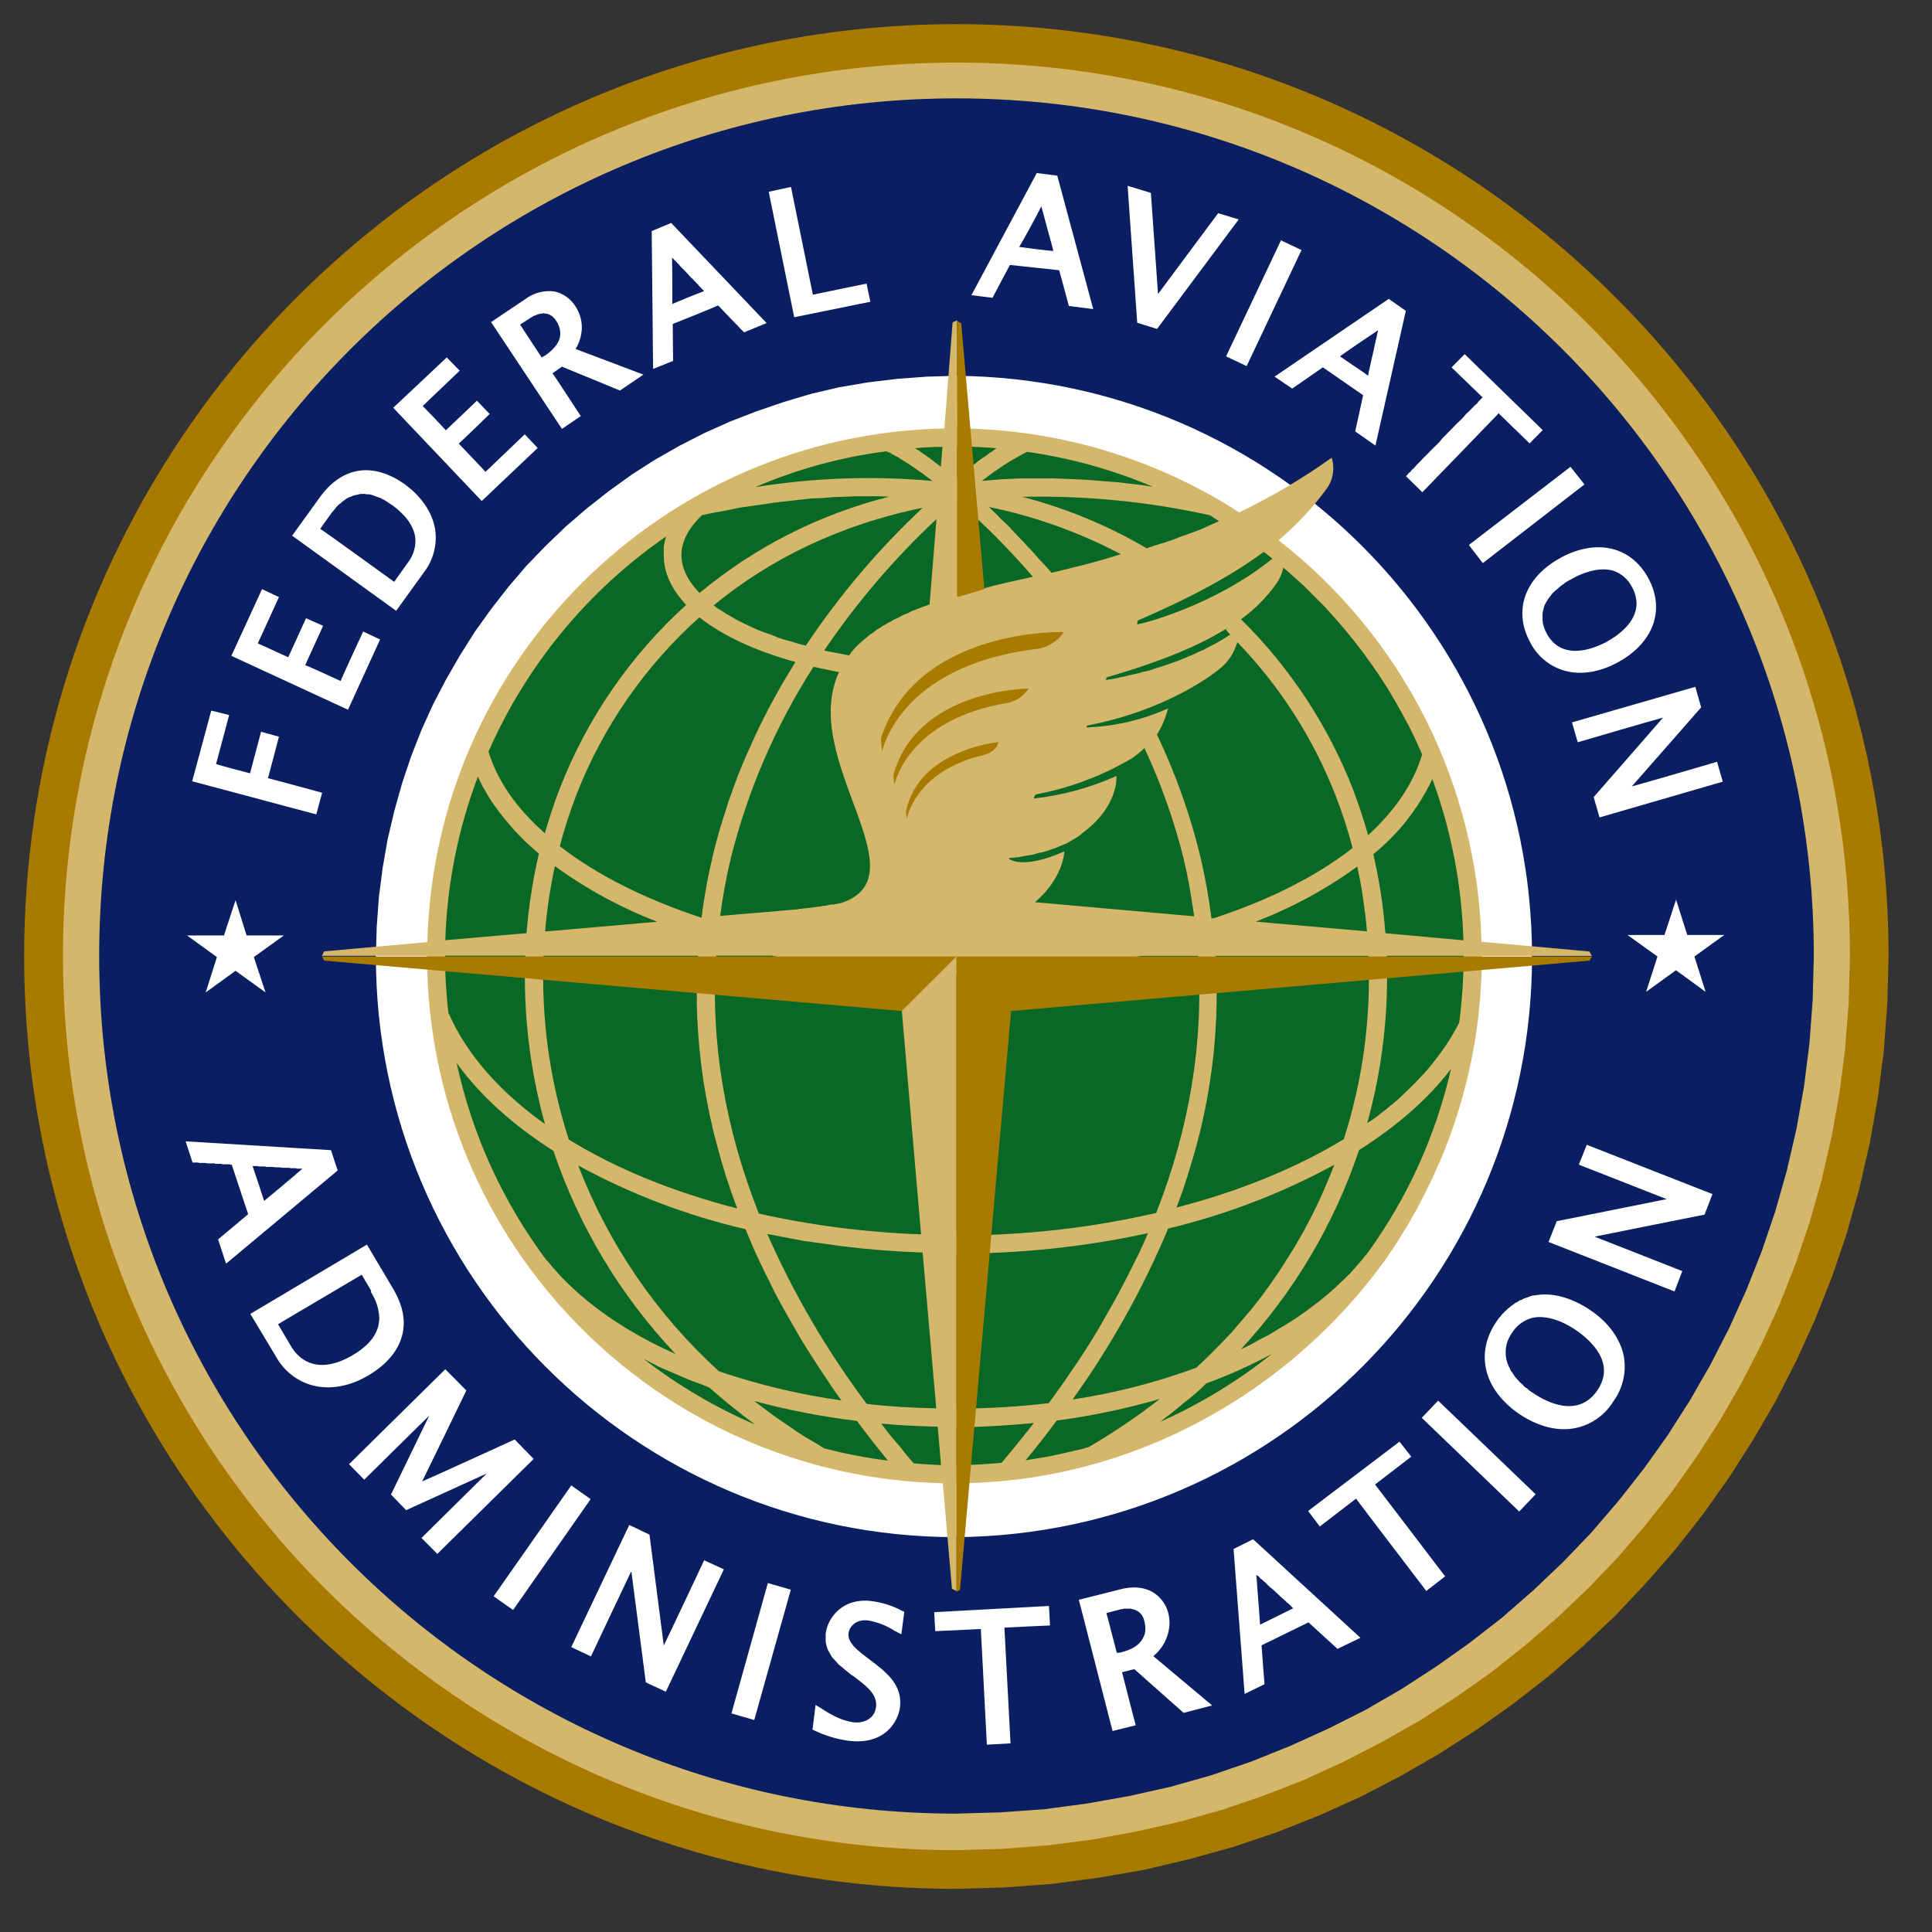
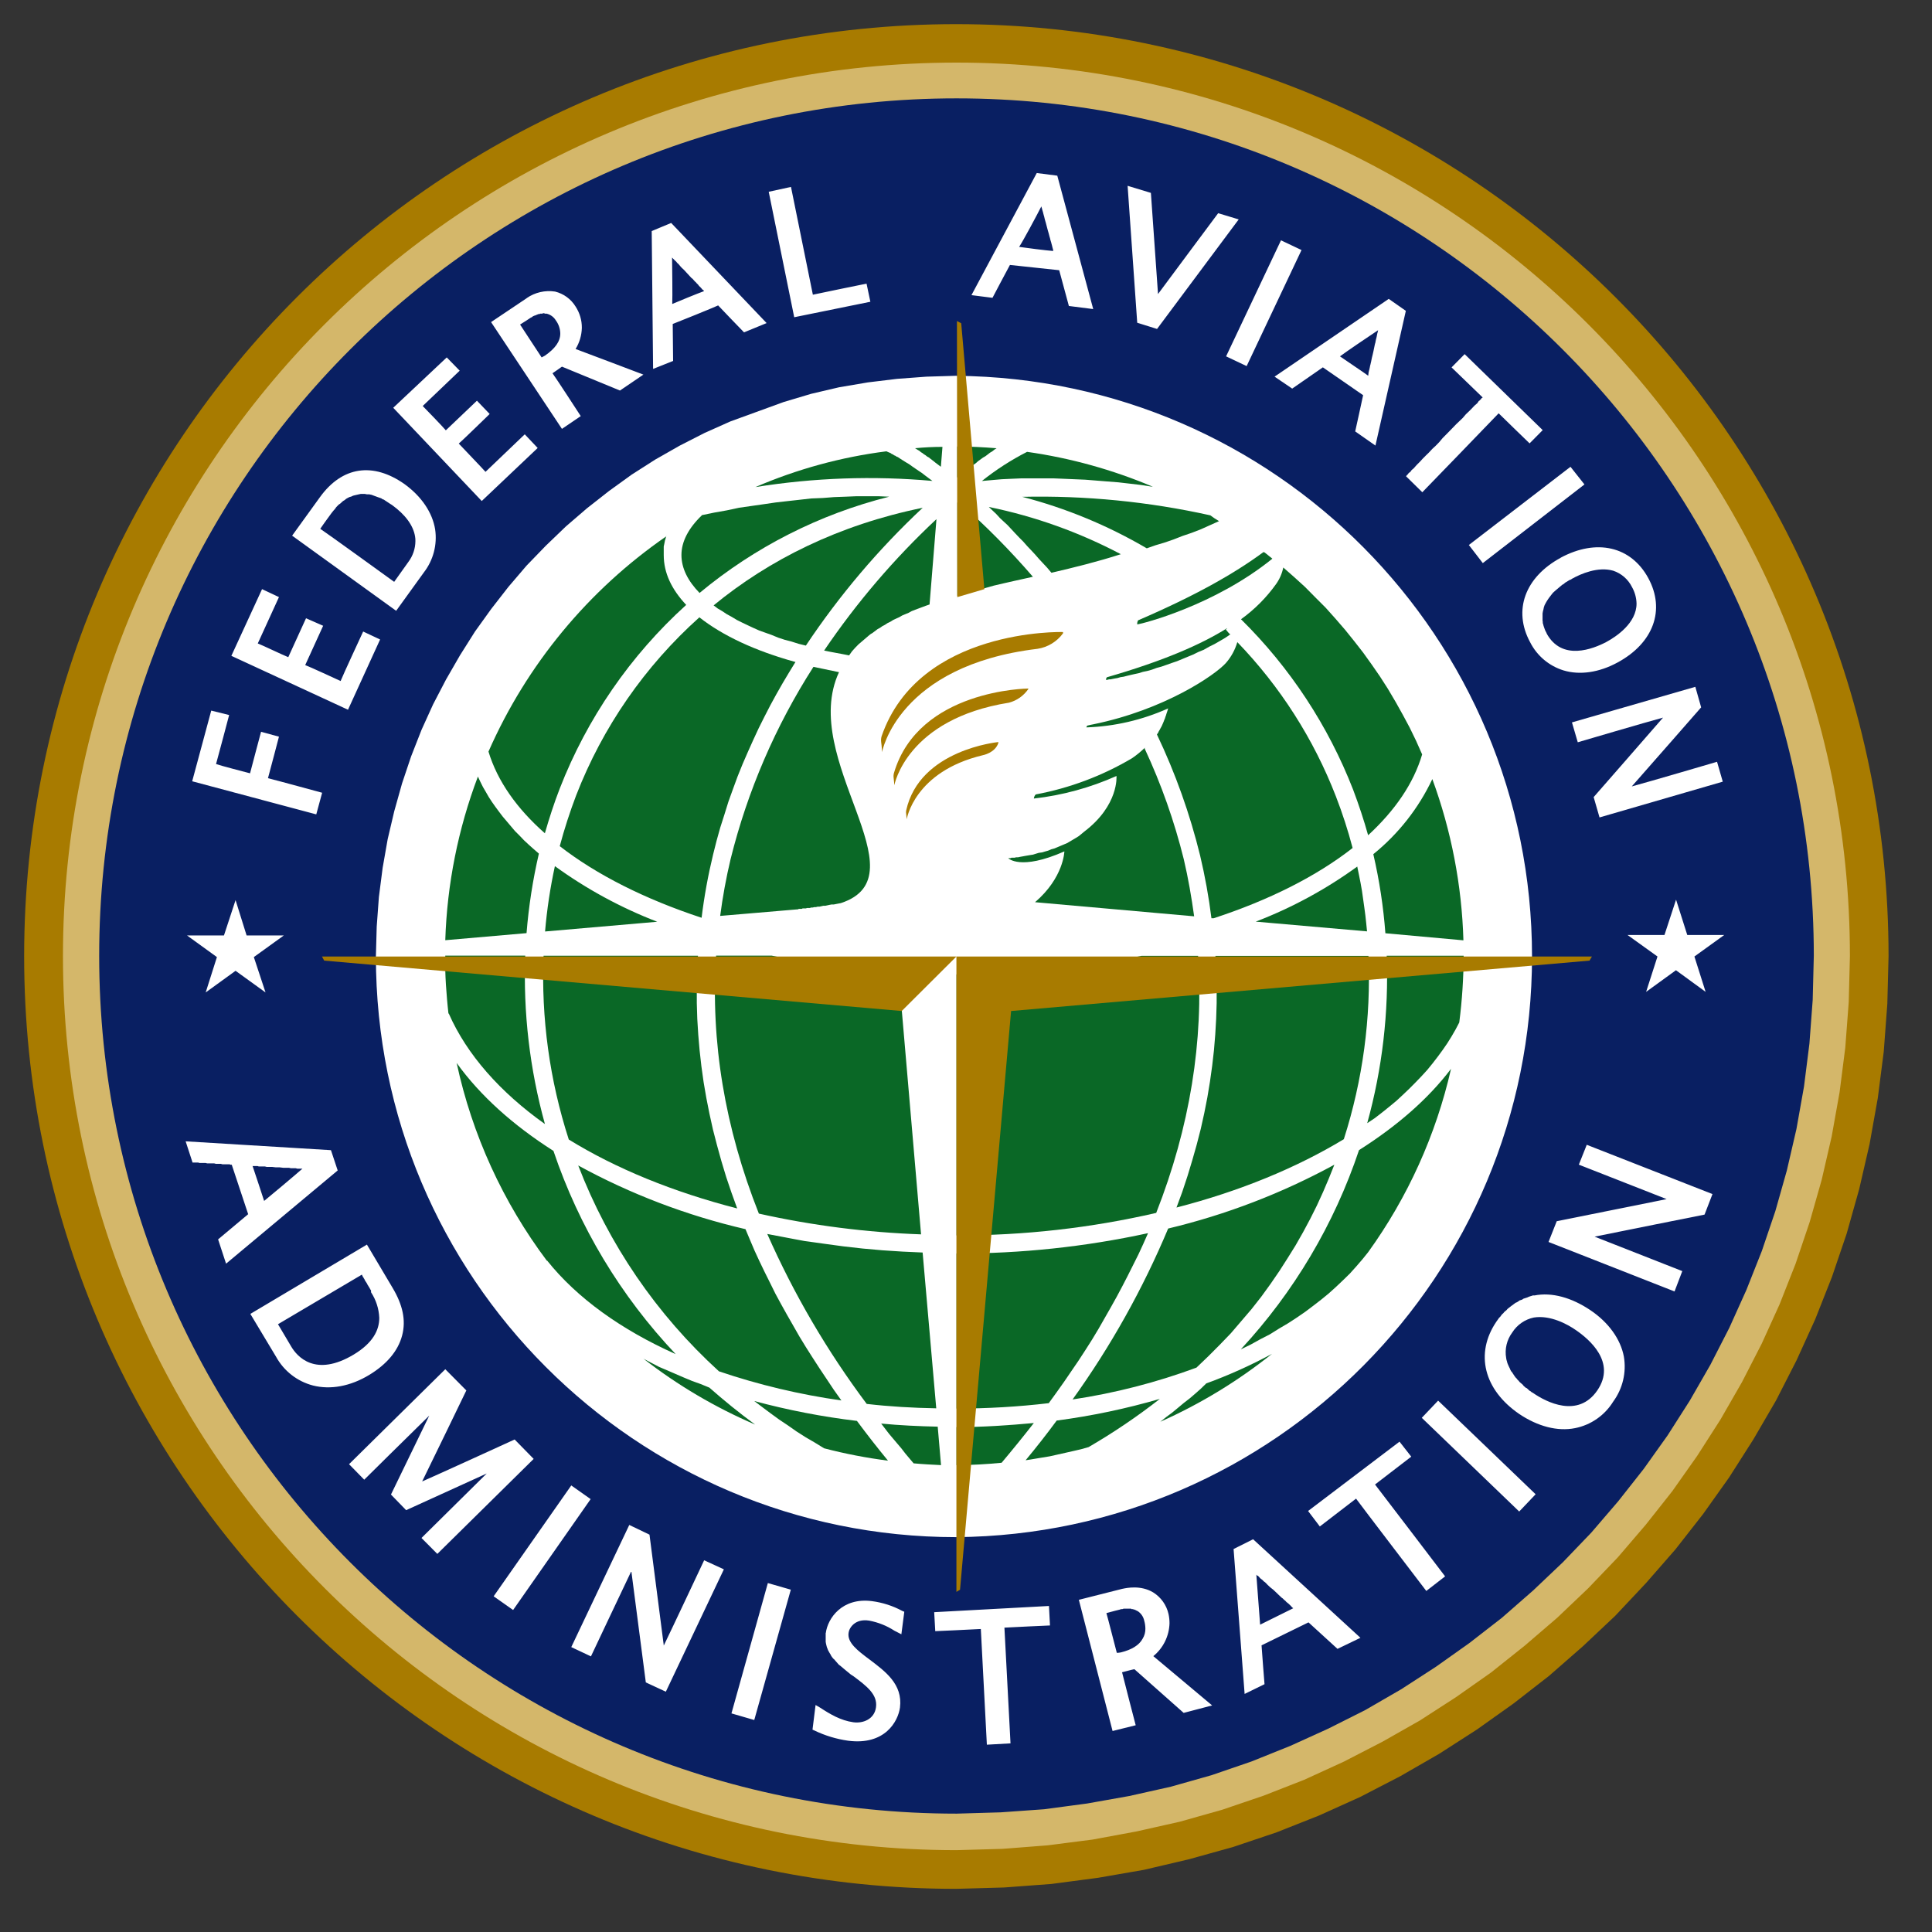
<svg xmlns="http://www.w3.org/2000/svg" width="80px" height="80px" viewBox="0 0 80 80" version="1.1">
  <rect x="0" y="0" width="80" height="80" fill="#333333" stroke="none" />
  <title>Logo/faa@2x</title>
  <g id="Logo/faa" stroke="none" stroke-width="1" fill="none" fill-rule="evenodd">
    <g id="faa">
      <rect id="Rectangle" fill-opacity="0" fill="#FFFFFF" x="0" y="0" width="80" height="80" />
      <g id="Group" transform="translate(1, 1)" fill-rule="nonzero">
        <path d="M77.201,38.595 L77.15,40.569 L77.002,42.546 L76.756,44.466 L76.416,46.369 L75.985,48.24 L75.465,50.087 L74.858,51.872 L74.164,53.629 L73.39,55.33 L72.54,56.993 L71.601,58.606 L70.598,60.179 L69.519,61.696 L68.373,63.16 L67.159,64.55 L65.88,65.91 L64.54,67.172 L63.138,68.398 L61.679,69.533 L60.164,70.611 L58.599,71.618 L56.981,72.55 L55.316,73.411 L53.616,74.178 L51.861,74.873 L50.068,75.477 L48.238,75.987 L46.367,76.426 L44.466,76.756 L42.534,77.011 L40.576,77.157 L38.59,77.213 C17.269,77.213 0,59.922 0,38.595 C0,17.268 17.269,0 38.59,0 C59.91,0 77.201,17.285 77.201,38.595 Z" id="Path" fill="#A87B00" />
        <path d="M75.601,38.595 L75.552,40.496 L75.409,42.381 L75.173,44.229 L74.846,46.058 L74.433,47.85 L73.934,49.605 L73.353,51.325 L72.689,53.009 L71.95,54.636 L71.133,56.228 L70.24,57.782 L69.278,59.283 L68.247,60.745 L67.148,62.136 L65.989,63.488 L64.762,64.769 L63.48,65.989 L62.14,67.14 L60.74,68.256 L59.289,69.276 L57.789,70.245 L56.24,71.123 L54.645,71.946 L53.007,72.696 L51.325,73.354 L49.605,73.939 L47.85,74.434 L46.061,74.836 L44.24,75.173 L42.386,75.411 L40.515,75.557 L38.61,75.611 C18.169,75.611 1.607,59.021 1.607,38.59 C1.607,18.159 18.162,1.592 38.607,1.592 C59.051,1.592 75.601,18.164 75.601,38.595 Z" id="Path" fill="#D4B76A" />
        <path d="M74.106,38.576 L74.06,40.406 L73.924,42.216 L73.7,43.991 L73.387,45.75 L72.989,47.469 L72.513,49.151 L71.955,50.798 L71.317,52.408 L70.608,53.981 L69.824,55.512 L68.973,56.993 L68.05,58.439 L67.06,59.828 L66.007,61.164 L64.892,62.463 L63.716,63.689 L62.483,64.859 L61.191,65.989 L59.849,67.031 L58.458,68.018 L57.017,68.951 L55.532,69.81 L54.002,70.579 L52.43,71.293 L50.816,71.941 L49.167,72.507 L47.481,72.984 L45.765,73.368 L44.017,73.679 L42.239,73.917 L40.438,74.045 L38.61,74.099 C19.004,74.099 3.107,58.204 3.107,38.578 C3.107,18.951 19.004,3.073 38.607,3.073 C58.209,3.073 74.106,18.968 74.106,38.576 Z" id="Path" fill="#091F62" />
-         <path d="M38.596,14.56 L37.36,14.597 L36.141,14.688 L34.937,14.834 L33.746,15.036 L32.589,15.307 L31.45,15.647 L30.333,16.029 L29.242,16.451 L28.178,16.926 L27.14,17.456 L26.135,18.028 L25.161,18.65 L24.218,19.331 L23.31,20.043 L22.438,20.793 L21.599,21.599 L20.803,22.422 L20.053,23.3 L19.341,24.215 L18.671,25.147 L18.047,26.135 L17.468,27.14 L16.936,28.161 L16.455,29.22 L16.024,30.319 L15.647,31.443 L15.324,32.595 L15.053,33.748 L14.844,34.938 L14.689,36.146 L14.599,37.37 L14.565,38.596 C14.565,51.876 25.319,62.65 38.595,62.65 C51.795,62.539 62.438,51.807 62.438,38.606 C62.438,25.405 51.795,14.673 38.595,14.562 L38.596,14.56 Z" id="Path" fill="#FFFFFF" />
-         <path d="M56.366,51.162 L56.823,50.481 L57.255,49.786 L57.663,49.073 L58.044,48.34 L58.4,47.592 L58.73,46.842 L59.029,46.073 L59.301,45.285 L59.543,44.481 L59.755,43.677 L59.939,42.835 L60.089,42.012 L60.206,41.171 L60.291,40.311 L60.342,39.46 L60.361,38.581 L64.912,38.581 L64.818,38.399 L60.345,37.996 C60.174,31.476 57.091,25.375 51.942,21.37 C52.662,20.763 53.31,20.076 53.872,19.32 C54.188,18.938 54.289,18.423 54.143,17.95 C52.934,18.817 51.65,19.575 50.308,20.217 C50.014,20.035 49.721,19.834 49.42,19.669 L49.42,19.65 L49.386,19.65 C46.115,17.762 42.409,16.759 38.632,16.742 L38.632,12.261 L38.445,12.352 L38.105,16.742 C26.435,16.975 16.99,26.377 16.698,38.01 L12.424,38.394 L12.33,38.578 L16.683,38.578 C16.694,50.448 26.174,60.141 38.04,60.417 L38.418,64.788 L38.61,64.88 L38.61,60.417 C45.871,60.398 52.415,56.648 56.366,51.162 Z" id="Path" fill="#D4B76A" />
-         <path d="M59.917,38.576 L59.89,39.673 L59.806,40.772 L59.672,41.831 L59.485,42.876 L59.245,43.918 L58.958,44.923 L58.618,45.911 L58.235,46.881 L57.808,47.831 L57.339,48.746 L56.828,49.643 L56.274,50.52 L55.679,51.344 L55.046,52.148 L54.374,52.935 L53.668,53.667 L52.93,54.379 L52.156,55.039 L51.349,55.679 L50.512,56.282 L49.646,56.832 L48.753,57.342 L47.842,57.825 L46.894,58.247 L45.928,58.631 L44.937,58.959 L43.916,59.252 L42.884,59.49 L41.838,59.667 L40.772,59.813 L39.688,59.886 L38.591,59.922 C29.961,59.927 22.177,54.732 18.871,46.76 C15.564,38.788 17.385,29.61 23.484,23.504 C29.584,17.398 38.761,15.569 46.736,18.868 C54.711,22.167 59.913,29.946 59.917,38.576 Z" id="Path" fill="#D4B76A" />
+         <path d="M38.596,14.56 L37.36,14.597 L36.141,14.688 L34.937,14.834 L33.746,15.036 L32.589,15.307 L31.45,15.647 L29.242,16.451 L28.178,16.926 L27.14,17.456 L26.135,18.028 L25.161,18.65 L24.218,19.331 L23.31,20.043 L22.438,20.793 L21.599,21.599 L20.803,22.422 L20.053,23.3 L19.341,24.215 L18.671,25.147 L18.047,26.135 L17.468,27.14 L16.936,28.161 L16.455,29.22 L16.024,30.319 L15.647,31.443 L15.324,32.595 L15.053,33.748 L14.844,34.938 L14.689,36.146 L14.599,37.37 L14.565,38.596 C14.565,51.876 25.319,62.65 38.595,62.65 C51.795,62.539 62.438,51.807 62.438,38.606 C62.438,25.405 51.795,14.673 38.595,14.562 L38.596,14.56 Z" id="Path" fill="#FFFFFF" />
        <path d="M6.958,31.351 L12.096,32.722 L12.339,31.826 C12.339,31.826 10.33,31.278 10.096,31.224 C10.158,31.003 10.551,29.504 10.551,29.504 L9.81,29.302 C9.81,29.302 9.408,30.802 9.354,31.021 C9.147,30.967 8.153,30.71 7.946,30.637 C8.01,30.418 8.488,28.608 8.488,28.608 L7.747,28.424 L6.958,31.351 Z M8.58,26.157 L13.41,28.389 L14.739,25.48 L14.038,25.15 C14.038,25.15 13.188,26.98 13.104,27.2 C12.902,27.108 11.837,26.613 11.638,26.54 L12.381,24.912 L11.672,24.601 C11.672,24.601 11.031,26.011 10.937,26.212 C10.745,26.139 9.866,25.717 9.674,25.644 C9.772,25.424 10.551,23.724 10.551,23.724 L9.851,23.395 L8.58,26.157 Z M12.245,19.591 L11.096,21.181 L15.404,24.292 L16.553,22.7 C16.943,22.194 17.111,21.551 17.018,20.919 C16.905,20.223 16.455,19.558 15.754,19.048 C14.446,18.126 13.167,18.31 12.245,19.591 Z M12.732,20.239 L12.776,20.184 L12.822,20.128 L12.871,20.074 L12.922,20.001 L12.975,19.946 L13.029,19.892 L13.087,19.854 L13.145,19.8 L13.206,19.746 L13.271,19.708 L13.335,19.654 L13.403,19.616 L13.473,19.581 L13.545,19.562 L13.619,19.526 L13.694,19.507 L13.773,19.489 L13.856,19.47 L13.938,19.453 L14.108,19.453 L14.198,19.47 L14.291,19.47 L14.385,19.489 L14.483,19.526 L14.582,19.562 L14.633,19.581 L14.684,19.599 L14.735,19.616 L14.788,19.635 L14.842,19.672 L14.895,19.689 L14.949,19.727 L15.004,19.763 L15.06,19.8 L15.114,19.836 L15.171,19.873 L15.23,19.909 C15.785,20.312 16.108,20.751 16.186,21.208 C16.198,21.274 16.203,21.342 16.201,21.409 C16.198,21.72 16.095,22.021 15.909,22.269 L15.322,23.093 C15.121,22.946 12.463,21.026 12.261,20.897 C12.388,20.706 12.732,20.239 12.732,20.239 Z M15.283,15.885 L18.948,19.746 L21.264,17.55 L20.729,16.984 L19.104,18.538 C18.955,18.368 18.147,17.531 17.997,17.368 C18.167,17.222 19.276,16.142 19.276,16.142 L18.749,15.592 C18.749,15.592 17.632,16.654 17.461,16.819 C17.317,16.648 16.647,15.958 16.504,15.812 L18.035,14.349 L17.499,13.8 L15.283,15.885 Z M20.807,11.349 L19.334,12.337 L22.269,16.759 L23.048,16.23 C23.048,16.23 22.006,14.626 21.878,14.456 C22.006,14.366 22.198,14.237 22.269,14.182 L24.671,15.171 L25.642,14.512 C25.642,14.512 23.091,13.543 22.834,13.451 C22.996,13.187 23.085,12.884 23.093,12.574 C23.095,12.261 23.005,11.956 22.834,11.694 C22.644,11.383 22.338,11.16 21.984,11.073 C21.574,11.01 21.155,11.106 20.814,11.341 L20.807,11.349 Z M20.977,12.153 L21.021,12.135 L21.064,12.099 L21.106,12.08 L21.149,12.062 L21.169,12.062 L21.191,12.045 L21.212,12.045 L21.234,12.026 L21.254,12.026 L21.276,12.007 L21.337,12.007 L21.358,11.988 L21.46,11.988 L21.48,11.971 L21.538,11.971 L21.559,11.988 L21.635,11.988 C21.793,12.026 21.93,12.125 22.014,12.264 C22.132,12.423 22.197,12.614 22.2,12.812 C22.2,13.142 21.985,13.434 21.564,13.727 C21.564,13.727 21.49,13.764 21.428,13.8 C21.32,13.63 20.655,12.63 20.535,12.439 C20.691,12.347 20.99,12.145 20.99,12.145 L20.977,12.153 Z M25.986,8.568 L26.043,14.276 L26.872,13.946 C26.872,13.946 26.856,12.575 26.856,12.415 C27.006,12.361 28.588,11.72 28.737,11.647 C28.85,11.774 29.809,12.762 29.809,12.762 L30.744,12.378 L26.792,8.232 L25.986,8.568 Z M26.815,9.648 L26.846,9.684 L26.882,9.721 L26.918,9.757 L26.957,9.795 L26.997,9.83 L27.04,9.886 L27.084,9.922 L27.132,9.977 L27.178,10.033 L27.227,10.087 L27.326,10.179 L27.426,10.288 L27.528,10.398 L27.628,10.507 L27.678,10.545 L27.725,10.599 L27.773,10.653 L27.817,10.691 L27.861,10.745 L27.904,10.783 L27.943,10.837 L27.98,10.873 L28.018,10.91 L28.05,10.946 L28.079,10.983 L28.106,11.002 L28.13,11.019 L28.151,11.056 C27.892,11.148 27.094,11.477 26.836,11.587 C26.85,11.286 26.834,10.097 26.829,9.64 L26.815,9.648 Z M30.831,6.941 L31.887,12.136 L35.04,11.495 L34.882,10.745 C34.882,10.745 32.896,11.148 32.659,11.203 C32.61,10.948 31.753,6.74 31.753,6.74 L30.831,6.941 Z M39.226,11.221 L40.097,11.332 C40.097,11.332 40.741,10.106 40.819,9.971 L42.859,10.189 C42.903,10.359 43.26,11.67 43.26,11.67 L44.268,11.798 L42.78,6.274 L41.93,6.165 L39.226,11.221 Z M42.117,7.527 L42.127,7.582 L42.141,7.618 L42.154,7.674 L42.17,7.728 L42.187,7.783 L42.2,7.837 L42.219,7.91 L42.236,7.966 L42.253,8.039 L42.272,8.113 L42.309,8.24 L42.347,8.386 L42.386,8.533 L42.423,8.66 L42.442,8.733 L42.461,8.806 L42.479,8.863 L42.495,8.936 L42.512,8.99 L42.529,9.045 L42.542,9.099 L42.558,9.155 L42.571,9.209 L42.585,9.264 L42.595,9.301 L42.607,9.337 L42.607,9.374 L42.615,9.393 C42.336,9.374 41.479,9.264 41.2,9.223 C41.362,8.982 41.92,7.939 42.134,7.519 L42.117,7.527 Z M46.09,12.364 L46.911,12.621 L50.292,8.085 L49.442,7.828 C49.442,7.828 47.314,10.682 46.951,11.176 C46.906,10.555 46.656,6.987 46.656,6.987 L45.692,6.694 L46.09,12.364 Z M49.77,13.756 L50.621,14.159 L52.893,9.354 L52.043,8.951 L49.77,13.756 Z M51.777,14.596 L52.507,15.091 L53.777,14.211 L55.444,15.364 C55.41,15.535 55.116,16.864 55.116,16.864 L55.954,17.45 L57.213,11.871 L56.505,11.376 L51.777,14.596 Z M56.065,12.676 L56.055,12.713 L56.044,12.767 L56.032,12.803 L56.021,12.859 L56.007,12.932 L55.995,12.987 L55.98,13.041 L55.964,13.114 L55.951,13.188 L55.934,13.242 L55.903,13.39 L55.873,13.536 L55.84,13.682 L55.808,13.81 L55.793,13.883 L55.779,13.956 L55.762,14.029 L55.75,14.084 L55.735,14.138 L55.721,14.211 L55.709,14.267 L55.696,14.322 L55.685,14.359 L55.674,14.414 L55.665,14.449 L55.665,14.487 L55.657,14.523 L55.657,14.56 C55.429,14.39 54.713,13.919 54.485,13.756 C54.702,13.591 55.68,12.926 56.06,12.676 L56.065,12.676 Z M60.393,15.456 L60.376,15.477 L60.361,15.477 L60.344,15.495 L60.322,15.531 L60.296,15.55 L60.266,15.586 L60.233,15.604 L60.206,15.647 L60.167,15.701 L60.124,15.737 L60.08,15.774 L60.036,15.817 L59.985,15.871 L59.932,15.927 L59.823,16.036 L59.696,16.157 L59.572,16.303 L59.439,16.431 L59.305,16.558 L59.163,16.705 L59.021,16.851 L58.731,17.145 L58.589,17.315 L58.446,17.461 L58.305,17.591 L58.17,17.737 L58.038,17.865 L57.912,17.992 L57.794,18.121 L57.684,18.23 L57.633,18.285 L57.584,18.341 L57.536,18.395 L57.492,18.431 L57.449,18.468 L57.412,18.523 L57.374,18.56 L57.342,18.577 L57.311,18.615 L57.286,18.65 L57.264,18.669 L57.247,18.688 L57.231,18.706 L57.231,18.706 L57.223,18.723 L57.223,18.723 L57.895,19.383 C57.895,19.383 60.886,16.298 61.056,16.114 C61.226,16.285 62.337,17.359 62.337,17.359 L62.88,16.81 L59.648,13.664 L59.106,14.213 L60.393,15.456 Z M59.822,21.567 L60.4,22.317 L64.609,19.06 L64.031,18.329 L59.822,21.567 Z M63.625,22.096 C62.145,22.9 61.645,24.273 62.357,25.589 C62.641,26.153 63.142,26.576 63.745,26.761 C64.415,26.962 65.21,26.851 65.982,26.431 C67.466,25.627 67.968,24.254 67.252,22.938 C66.536,21.621 65.111,21.292 63.619,22.096 L63.625,22.096 Z M63.045,25.224 L63.017,25.169 L62.988,25.115 L62.966,25.059 L62.946,25.004 L62.927,24.95 L62.91,24.895 L62.897,24.839 L62.883,24.804 L62.883,24.749 L62.874,24.693 L62.874,24.639 L62.874,24.603 L62.874,24.457 L62.874,24.4 L62.89,24.31 L62.91,24.237 L62.927,24.15 L62.958,24.059 L62.997,23.985 L63.038,23.912 L63.084,23.839 L63.133,23.766 L63.189,23.693 L63.245,23.62 L63.303,23.547 L63.364,23.492 L63.427,23.436 L63.492,23.382 L63.556,23.327 L63.621,23.273 L63.686,23.217 L63.75,23.181 L63.813,23.125 L63.876,23.089 L63.934,23.052 L63.994,23.016 L64.048,22.997 L64.099,22.962 C64.463,22.759 65.17,22.451 65.8,22.632 C66.14,22.745 66.42,22.99 66.579,23.312 C66.696,23.52 66.76,23.754 66.766,23.992 C66.766,24.797 65.938,25.353 65.514,25.584 C64.977,25.865 63.676,26.395 63.039,25.224 L63.045,25.224 Z M64.091,28.913 L64.332,29.736 C64.332,29.736 67.191,28.894 67.863,28.715 C67.39,29.263 64.99,32.006 64.99,32.006 L65.233,32.848 L70.336,31.367 L70.099,30.544 C70.099,30.544 67.24,31.385 66.568,31.564 C67.041,31.033 69.441,28.29 69.441,28.29 L69.2,27.44 L64.091,28.913 Z M6.973,47.138 L7.203,47.138 L7.257,47.155 L7.51,47.155 L7.58,47.173 L7.868,47.173 L7.939,47.192 L8.145,47.192 L8.211,47.211 L8.516,47.211 L8.534,47.228 L8.596,47.228 C8.645,47.374 9.225,49.131 9.276,49.277 C9.147,49.388 8.031,50.32 8.031,50.32 L8.361,51.326 L12.983,47.466 L12.704,46.626 L6.687,46.26 L6.973,47.138 Z M9.458,47.284 L9.664,47.284 L9.718,47.301 L9.971,47.301 L10.043,47.32 L10.269,47.32 L10.424,47.338 L10.584,47.338 L10.74,47.357 L10.971,47.357 L11.045,47.374 L11.249,47.374 L11.312,47.393 L11.522,47.393 C11.167,47.704 10.162,48.546 9.937,48.728 C9.851,48.454 9.551,47.558 9.458,47.28 L9.458,47.284 Z M9.366,53.406 L10.431,55.18 C10.756,55.771 11.309,56.201 11.961,56.371 C12.682,56.553 13.506,56.407 14.29,55.932 C15.012,55.493 15.48,54.944 15.65,54.304 C15.82,53.665 15.671,53.024 15.257,52.328 L14.193,50.536 L9.366,53.406 Z M13.989,51.777 L13.989,51.796 L13.989,51.796 L13.999,51.815 L14.012,51.833 L14.024,51.869 L14.04,51.888 L14.053,51.906 L14.07,51.942 L14.087,51.961 L14.102,51.997 L14.121,52.034 L14.157,52.088 L14.193,52.143 L14.23,52.218 L14.245,52.235 L14.264,52.272 L14.281,52.291 L14.296,52.327 L14.312,52.345 L14.327,52.381 L14.341,52.4 L14.353,52.418 L14.364,52.437 L14.364,52.454 L14.364,52.454 L14.364,52.473 L14.364,52.473 L14.364,52.491 L14.364,52.491 L14.364,52.51 L14.364,52.51 C14.571,52.826 14.689,53.192 14.705,53.57 C14.705,54.08 14.439,54.612 13.647,55.089 C12.062,56.039 11.303,55.18 11.053,54.748 C11.053,54.748 10.66,54.09 10.511,53.833 L13.989,51.777 Z M13.453,59.629 L14.082,60.271 C14.082,60.271 16.04,58.332 16.774,57.618 L15.189,60.886 L15.817,61.533 C15.817,61.533 18.239,60.434 19.154,60.014 L16.453,62.684 L17.109,63.344 L21.098,59.41 L20.31,58.606 C20.31,58.606 17.031,60.106 16.48,60.344 C16.745,59.813 18.31,56.575 18.31,56.575 L17.439,55.697 L13.453,59.629 Z M19.441,65.099 L20.247,65.667 L23.457,61.075 L22.655,60.509 L19.441,65.099 Z M22.655,67.203 L23.47,67.587 C23.47,67.587 24.843,64.679 25.142,64.057 C25.236,64.769 25.742,68.665 25.742,68.665 L26.571,69.05 L28.974,63.983 L28.157,63.608 C28.157,63.608 26.797,66.499 26.486,67.138 C26.392,66.407 25.894,62.546 25.894,62.546 L25.057,62.145 L22.655,67.203 Z M29.288,69.948 L30.232,70.222 L31.746,64.825 L30.795,64.551 L29.288,69.948 Z M33.19,66.618 L33.19,66.691 L33.19,66.764 L33.19,66.839 L33.19,66.931 L33.19,66.985 L33.203,67.058 L33.22,67.131 L33.239,67.205 L33.261,67.259 L33.288,67.332 L33.319,67.387 L33.35,67.443 L33.384,67.497 L33.421,67.57 L33.46,67.625 L33.503,67.679 L33.547,67.716 L33.593,67.771 L33.641,67.825 L33.69,67.881 L33.739,67.936 L33.792,67.973 L33.899,68.063 L34.008,68.155 L34.12,68.247 L34.232,68.339 L34.345,68.412 C34.88,68.813 35.345,69.162 35.273,69.693 C35.21,70.186 34.738,70.373 34.329,70.314 C33.809,70.24 33.38,69.985 32.959,69.71 L32.771,69.601 L32.644,70.621 L32.729,70.659 C33.167,70.869 33.635,71.011 34.117,71.079 C35.647,71.28 36.188,70.274 36.266,69.706 C36.387,68.737 35.653,68.206 35.001,67.713 C34.51,67.347 34.079,67.017 34.137,66.616 C34.158,66.414 34.401,66.012 34.988,66.106 C35.362,66.176 35.719,66.318 36.039,66.526 L36.324,66.672 L36.445,65.739 L36.358,65.703 C35.97,65.494 35.547,65.358 35.11,65.3 C33.867,65.138 33.273,66.014 33.195,66.618 L33.19,66.618 Z M37.683,65.757 L37.727,66.543 C37.727,66.543 39.377,66.47 39.614,66.453 C39.627,66.708 39.864,71.244 39.864,71.244 L40.843,71.189 C40.843,71.189 40.607,66.654 40.591,66.397 C40.828,66.38 42.478,66.307 42.478,66.307 L42.435,65.5 L37.683,65.757 Z M45.479,64.788 L43.673,65.245 L45.069,70.677 L46.027,70.439 C46.027,70.439 45.517,68.484 45.462,68.245 C45.612,68.208 45.871,68.135 45.973,68.118 C46.071,68.208 48.013,69.927 48.013,69.927 L49.192,69.618 C49.192,69.618 46.942,67.733 46.757,67.577 C47.167,67.243 47.412,66.746 47.427,66.216 C47.427,66.087 47.414,65.958 47.386,65.832 C47.302,65.46 47.072,65.137 46.748,64.936 C46.234,64.628 45.649,64.752 45.484,64.788 L45.479,64.788 Z M45.372,65.648 L45.425,65.63 L45.476,65.63 L45.527,65.611 L45.835,65.611 L45.857,65.63 L45.92,65.63 L45.94,65.648 L45.981,65.648 L46,65.665 L46.02,65.665 L46.037,65.684 L46.056,65.684 L46.075,65.703 L46.093,65.703 C46.24,65.792 46.343,65.938 46.379,66.106 C46.41,66.213 46.426,66.323 46.428,66.434 C46.431,66.583 46.392,66.729 46.314,66.856 C46.165,67.13 45.857,67.312 45.415,67.422 C45.359,67.434 45.302,67.44 45.245,67.441 C45.194,67.257 44.874,65.995 44.814,65.795 C44.998,65.739 45.377,65.648 45.377,65.648 L45.372,65.648 Z M50.08,63.142 L50.537,69.142 L51.361,68.739 C51.361,68.739 51.245,67.295 51.238,67.13 C51.381,67.057 53.032,66.252 53.182,66.179 L54.383,67.276 L55.333,66.818 L50.888,62.737 L50.08,63.142 Z M51.022,64.203 L51.056,64.24 L51.095,64.257 L51.134,64.295 L51.179,64.349 L51.226,64.386 L51.274,64.422 L51.325,64.477 L51.379,64.514 L51.434,64.568 L51.488,64.625 L51.604,64.733 L51.721,64.825 L51.837,64.934 L51.952,65.045 L52.01,65.099 L52.066,65.153 L52.119,65.191 L52.172,65.245 L52.221,65.283 L52.27,65.337 L52.316,65.373 L52.361,65.41 L52.401,65.448 L52.437,65.483 L52.473,65.521 L52.503,65.557 L52.529,65.575 L52.551,65.594 L51.179,66.274 C51.156,65.977 51.058,64.679 51.022,64.203 Z M53.165,61.567 L53.651,62.208 C53.651,62.208 54.964,61.201 55.151,61.055 C55.308,61.274 58.06,64.878 58.06,64.878 L58.839,64.274 C58.839,64.274 56.095,60.67 55.937,60.47 C56.123,60.323 57.437,59.317 57.437,59.317 L56.951,58.696 L53.165,61.567 Z M57.873,57.709 L61.907,61.589 L62.587,60.874 L58.55,56.997 L57.873,57.709 Z M62.533,52.641 L62.475,52.641 L62.417,52.66 L62.361,52.677 L62.305,52.696 L62.247,52.723 L62.191,52.742 L62.136,52.759 L62.08,52.777 L62.028,52.815 L61.973,52.832 L61.92,52.85 L61.869,52.888 L61.815,52.923 L61.764,52.942 L61.713,52.978 L61.664,53.015 L61.614,53.051 L61.565,53.088 L61.517,53.126 L61.47,53.162 L61.424,53.199 L61.378,53.253 L61.332,53.289 L61.289,53.327 L61.245,53.381 L61.201,53.418 L61.158,53.473 L61.119,53.527 L61.077,53.565 L61.038,53.619 L61,53.674 L60.961,53.728 C60.067,55.046 60.441,56.546 61.91,57.551 C62.669,58.061 63.492,58.283 64.22,58.136 C64.875,58.006 65.447,57.608 65.798,57.039 C66.193,56.501 66.353,55.826 66.24,55.168 C66.104,54.456 65.613,53.76 64.849,53.248 C64.085,52.736 63.267,52.497 62.533,52.643 L62.533,52.641 Z M62.49,56.684 L62.456,56.665 L62.419,56.646 L62.381,56.611 L62.342,56.592 L62.301,56.555 L62.262,56.519 L62.221,56.481 L62.179,56.464 L62.138,56.427 L62.094,56.391 L62.051,56.335 L62.009,56.299 L61.966,56.262 L61.924,56.226 L61.881,56.172 L61.84,56.134 L61.8,56.08 L61.761,56.043 L61.72,55.988 L61.684,55.934 L61.647,55.878 L61.613,55.823 L61.579,55.788 L61.546,55.731 L61.516,55.658 L61.488,55.604 L61.463,55.549 L61.439,55.495 L61.417,55.439 L61.398,55.366 L61.381,55.311 L61.368,55.238 C61.301,54.865 61.392,54.481 61.618,54.177 C61.819,53.858 62.141,53.634 62.511,53.556 C63.191,53.446 63.905,53.83 64.269,54.087 C64.796,54.452 65.941,55.403 65.142,56.573 C64.342,57.743 63.019,57.051 62.49,56.686 L62.49,56.684 Z M64.653,46.532 L64.376,47.226 C64.376,47.226 67.356,48.398 68.012,48.653 C67.3,48.799 63.461,49.568 63.461,49.568 L63.121,50.427 L68.339,52.476 L68.66,51.634 C68.66,51.634 65.688,50.464 65.029,50.207 C65.737,50.061 69.582,49.294 69.582,49.294 L69.91,48.444 L64.703,46.403 L64.653,46.532 Z M66.392,37.716 L67.922,37.716 L68.402,36.253 L68.866,37.716 L70.397,37.716 L69.162,38.607 L69.626,40.071 L68.398,39.175 L67.162,40.071 L67.633,38.607 L66.392,37.716 Z M6.743,37.734 L8.274,37.734 L8.754,36.272 L9.211,37.734 L10.754,37.734 L9.511,38.631 L9.995,40.095 L8.754,39.199 L7.517,40.095 L7.982,38.631 L6.743,37.734 Z" id="Shape" fill="#FFFFFF" />
        <path d="M59.425,41.338 L59.271,41.631 L59.101,41.925 L58.93,42.199 L58.742,42.472 L58.541,42.746 L58.323,43.029 L58.101,43.302 L57.866,43.559 L57.621,43.814 L57.366,44.071 L57.099,44.326 L56.822,44.583 L56.534,44.821 L56.238,45.059 L55.932,45.296 L55.614,45.508 C56.238,43.253 56.51,40.915 56.42,38.576 L59.606,38.576 C59.603,39.5 59.543,40.422 59.425,41.338 Z M55.651,50.852 L55.415,51.145 L55.163,51.437 L54.9,51.73 L54.621,52.003 L54.33,52.279 L54.027,52.553 L53.713,52.81 L53.384,53.065 L53.044,53.321 L52.696,53.56 L52.333,53.796 L51.961,54.015 L51.58,54.253 L51.192,54.452 L50.791,54.674 L50.379,54.874 C52.579,52.503 54.247,49.691 55.274,46.624 C56.832,45.636 58.126,44.52 59.084,43.258 C58.46,45.994 57.293,48.576 55.651,50.852 Z M47.042,57.876 L47.292,57.675 L47.539,57.492 L47.782,57.291 L48.024,57.089 L48.26,56.907 L48.495,56.706 L48.723,56.504 L48.949,56.284 C49.885,55.943 50.794,55.534 51.67,55.06 C50.254,56.191 48.698,57.137 47.042,57.874 L47.042,57.876 Z M44.083,58.919 L43.763,59.01 L43.442,59.084 L43.119,59.157 L42.794,59.23 L42.467,59.303 L42.137,59.357 L41.809,59.412 L41.469,59.466 C41.923,58.919 42.352,58.37 42.756,57.822 C44.201,57.631 45.628,57.332 47.027,56.925 C46.092,57.656 45.109,58.321 44.083,58.917 L44.083,58.919 Z M38.607,59.667 L38.607,58.094 L38.607,58.094 C39.693,58.094 40.758,58.021 41.809,57.924 C41.381,58.472 40.936,59.021 40.474,59.57 C39.862,59.629 39.239,59.667 38.607,59.667 Z M46.537,50.063 L46.343,50.502 L46.141,50.94 L45.92,51.381 L45.7,51.82 L45.474,52.258 L45.24,52.697 L44.995,53.136 L44.746,53.573 L44.484,54.031 L44.219,54.471 L43.94,54.91 L43.654,55.349 L43.357,55.784 L43.056,56.225 L42.745,56.663 L42.427,57.102 C41.159,57.251 39.883,57.326 38.607,57.325 L38.607,57.325 L38.607,50.905 C41.272,50.911 43.93,50.629 46.534,50.063 L46.537,50.063 Z M38.607,39.348 L38.607,39.348 C41.182,39.354 43.751,39.097 46.274,38.579 L48.61,38.579 C48.847,42.11 48.27,45.677 46.876,49.224 C44.164,49.849 41.39,50.162 38.607,50.155 L38.607,39.348 Z M40.263,17.563 L40.176,17.618 L40.086,17.691 L39.993,17.745 L39.899,17.819 L39.802,17.892 L39.704,17.948 L39.605,18.021 L39.503,18.094 L39.401,18.184 L39.294,18.257 L39.188,18.331 L39.081,18.422 L38.971,18.514 L38.86,18.587 L38.75,18.679 L38.636,18.769 L38.636,17.49 C39.182,17.487 39.724,17.518 40.26,17.56 L40.263,17.563 Z M46.726,19.155 L46.248,19.082 L45.774,19.026 L45.308,18.972 L44.845,18.936 L44.386,18.899 L43.935,18.863 L43.484,18.844 L43.042,18.825 L42.603,18.807 L41.313,18.807 L40.892,18.825 L40.478,18.844 L40.066,18.88 L39.658,18.917 C40.239,18.453 40.866,18.048 41.529,17.71 C43.317,17.963 45.066,18.448 46.729,19.152 L46.726,19.155 Z M49.478,20.579 L49.099,20.749 L48.719,20.919 L48.342,21.065 L47.964,21.193 L47.592,21.339 L47.221,21.467 L46.85,21.577 L46.485,21.705 C44.872,20.759 43.137,20.041 41.328,19.572 C43.945,19.514 46.56,19.771 49.116,20.339 C49.232,20.426 49.353,20.506 49.478,20.579 Z M51.321,21.86 L51.367,21.878 L51.415,21.916 L51.461,21.951 L51.507,21.989 L51.551,22.025 L51.597,22.062 L51.619,22.079 L51.643,22.098 L51.665,22.116 L51.685,22.135 C49.286,24.074 46.321,24.824 46.092,24.856 C46.084,24.797 46.096,24.737 46.127,24.686 C48.491,23.669 50.107,22.754 51.321,21.858 L51.321,21.86 Z M55.201,34.884 L55.271,35.224 L55.337,35.554 L55.395,35.882 L55.444,36.226 L55.492,36.566 L55.536,36.896 L55.573,37.236 L55.606,37.566 L50.997,37.163 C52.492,36.59 53.905,35.823 55.201,34.882 L55.201,34.884 Z M46.906,29.413 L46.932,29.375 L46.957,29.339 L46.981,29.285 L47.003,29.248 L47.025,29.212 L47.044,29.174 L47.064,29.139 L47.085,29.101 L47.104,29.066 L47.121,29.028 L47.153,28.955 L47.184,28.882 L47.211,28.809 L47.236,28.754 L47.258,28.681 L47.28,28.625 L47.301,28.552 L47.32,28.498 L47.338,28.443 L47.354,28.389 L47.371,28.333 C46.304,28.813 45.154,29.08 43.984,29.12 C43.99,29.093 44.002,29.068 44.02,29.047 C44.076,29.028 44.27,28.992 44.27,28.992 C47.228,28.389 49.328,26.943 49.765,26.45 C49.982,26.2 50.142,25.907 50.235,25.589 C52.007,27.425 53.394,29.595 54.316,31.974 C54.587,32.673 54.818,33.388 55.009,34.113 C53.515,35.283 51.551,36.272 49.257,37.022 L49.163,37.022 C49.054,36.148 48.897,35.281 48.694,34.425 C48.27,32.697 47.671,31.018 46.906,29.413 Z M41.77,22.883 L41.357,22.975 L40.95,23.065 L40.547,23.157 L40.153,23.249 L39.765,23.358 L39.382,23.45 L39.008,23.56 L38.641,23.669 L38.641,19.81 L38.727,19.81 C39.812,20.763 40.828,21.79 41.77,22.883 L41.77,22.883 Z M42.534,22.713 L42.364,22.511 L42.194,22.329 L42.023,22.145 L41.864,21.963 L41.694,21.78 L41.532,21.61 L41.372,21.428 L41.202,21.257 L41.04,21.087 L40.882,20.917 L40.724,20.747 L40.566,20.601 L40.409,20.455 L40.253,20.285 L40.098,20.138 L39.945,19.992 C41.851,20.381 43.691,21.04 45.411,21.948 C44.442,22.261 43.469,22.499 42.534,22.718 L42.534,22.713 Z M49.951,25.264 L49.735,25.411 L49.515,25.54 L49.294,25.667 L49.07,25.778 L48.845,25.906 L48.622,25.997 L48.4,26.106 L48.175,26.198 L47.954,26.29 L47.736,26.38 L47.52,26.453 L47.309,26.528 L47.1,26.601 L46.898,26.656 L46.7,26.729 L46.508,26.783 L46.323,26.821 L46.153,26.875 L45.983,26.911 L45.821,26.948 L45.67,26.984 L45.527,27.021 L45.396,27.04 L45.275,27.076 L45.168,27.094 L45.071,27.113 L44.99,27.13 L44.92,27.13 L44.865,27.149 L44.791,27.149 C44.791,27.149 44.813,27.04 44.848,27.04 C47.199,26.36 48.75,25.679 49.815,25.009 C49.799,25.045 49.779,25.045 49.757,25.064 C49.821,25.15 49.886,25.224 49.951,25.278 L49.951,25.264 Z" id="Shape" fill="#0A6826" />
        <path d="M40.748,34.535 L40.838,34.535 L40.886,34.516 L41.008,34.516 L41.081,34.498 L41.158,34.498 L41.246,34.479 L41.34,34.462 L41.442,34.443 L41.547,34.425 L41.66,34.406 L41.773,34.389 L41.893,34.351 L42.015,34.314 L42.143,34.297 L42.27,34.26 L42.399,34.224 L42.53,34.168 L42.661,34.132 L42.792,34.078 L42.923,34.022 L43.054,33.967 L43.183,33.913 L43.309,33.84 L43.433,33.766 L43.556,33.693 L43.673,33.62 L43.785,33.528 L43.896,33.436 C45.34,32.339 45.231,31.132 45.231,31.132 C44.145,31.617 42.991,31.932 41.809,32.066 C41.816,32.002 41.843,31.942 41.887,31.896 C43.294,31.633 44.644,31.126 45.876,30.396 C46.067,30.265 46.246,30.118 46.411,29.957 L46.396,29.992 C47.084,31.467 47.628,33.005 48.019,34.584 C48.204,35.37 48.338,36.158 48.447,36.943 L41.859,36.358 C43.049,35.338 43.073,34.255 43.073,34.255 C41.241,35.064 40.748,34.535 40.748,34.535 Z M54.253,47.228 L54.027,47.791 L53.786,48.357 L53.527,48.923 L53.252,49.473 L52.958,50.022 L52.646,50.57 L52.316,51.1 L51.976,51.631 L51.612,52.162 L51.228,52.692 L50.828,53.202 L50.406,53.696 L49.969,54.206 L49.512,54.68 L49.037,55.157 L48.542,55.631 C46.882,56.245 45.163,56.687 43.413,56.949 C44.995,54.746 46.322,52.372 47.371,49.871 C49.772,49.298 52.086,48.409 54.253,47.228 Z M47.716,49.002 L47.952,48.362 L48.17,47.704 L48.369,47.046 L48.551,46.405 L48.721,45.746 L48.867,45.088 L48.993,44.447 L49.102,43.789 L49.194,43.131 L49.267,42.491 L49.321,41.838 L49.359,41.178 L49.379,40.539 L49.379,39.881 L49.362,39.239 L49.328,38.581 L55.665,38.581 C55.775,41.152 55.429,43.721 54.645,46.172 C52.687,47.355 50.342,48.325 47.714,49.002 L47.716,49.002 Z M52.138,22.499 L52.594,22.9 L53.037,23.303 L53.471,23.742 L53.891,24.162 L54.301,24.62 L54.696,25.077 L55.08,25.554 L55.444,26.021 L55.799,26.516 L56.14,27.009 L56.468,27.52 L56.788,28.062 L57.085,28.593 L57.369,29.123 L57.636,29.673 L57.888,30.239 C57.531,31.447 56.76,32.562 55.651,33.586 C55.473,32.947 55.265,32.324 55.031,31.702 C53.998,29.048 52.416,26.642 50.388,24.642 C50.95,24.237 51.442,23.743 51.844,23.179 C51.988,22.975 52.088,22.744 52.138,22.499 L52.138,22.499 Z M59.597,37.937 L56.366,37.644 C56.283,36.542 56.116,35.447 55.866,34.37 C56.904,33.53 57.74,32.467 58.31,31.26 C59.096,33.401 59.531,35.656 59.597,37.937 Z M37.96,18.327 L37.886,18.273 L37.814,18.218 L37.741,18.164 L37.673,18.108 L37.602,18.053 L37.532,17.999 L37.464,17.944 L37.394,17.907 L37.328,17.853 L37.263,17.815 L37.197,17.761 L37.132,17.723 L37.071,17.669 L37.008,17.633 L36.948,17.596 L36.889,17.56 C37.268,17.523 37.646,17.504 38.025,17.504 L37.96,18.327 Z M36.831,59.594 L36.661,59.393 L36.491,59.191 L36.321,58.971 L36.151,58.771 L35.981,58.57 L35.811,58.368 L35.488,57.947 C36.26,58.021 37.039,58.058 37.829,58.075 L37.966,59.667 C37.586,59.648 37.209,59.629 36.831,59.594 Z M33.124,58.971 L32.737,58.733 L32.36,58.514 L31.987,58.276 L31.623,58.021 L31.265,57.782 L30.913,57.526 L30.572,57.271 L30.232,57.014 C31.628,57.39 33.049,57.665 34.484,57.837 C34.892,58.386 35.319,58.936 35.77,59.483 C34.878,59.369 33.994,59.198 33.124,58.971 L33.124,58.971 Z M25.64,55.259 L25.963,55.429 L26.29,55.599 L26.63,55.745 L26.97,55.891 L27.31,56.038 L27.661,56.184 L28.015,56.311 L28.373,56.458 C28.974,56.988 29.603,57.5 30.268,57.988 C28.616,57.279 27.061,56.362 25.642,55.259 L25.64,55.259 Z M21.65,51.192 L21.65,51.211 C19.826,48.781 18.549,45.985 17.909,43.015 C18.888,44.376 20.252,45.595 21.917,46.656 C22.975,49.794 24.701,52.665 26.977,55.07 C24.735,54.068 22.892,52.752 21.65,51.192 Z M17.569,40.967 L17.538,40.675 L17.511,40.382 L17.487,40.071 L17.465,39.779 L17.448,39.467 L17.438,39.175 L17.438,38.864 L17.438,38.571 L20.749,38.571 C20.661,40.923 20.935,43.275 21.564,45.544 C19.713,44.228 18.332,42.671 17.584,40.971 L17.569,40.967 Z M18.785,31.146 L18.887,31.365 L18.996,31.584 L19.113,31.785 L19.239,32.004 L19.371,32.207 L19.513,32.408 L19.661,32.608 L19.815,32.811 L19.985,33.011 L20.155,33.212 L20.325,33.413 L20.509,33.596 L20.701,33.797 L20.899,33.981 L21.103,34.163 L21.314,34.346 C21.062,35.43 20.892,36.53 20.803,37.639 L17.438,37.932 C17.512,35.612 17.969,33.321 18.791,31.151 L18.785,31.146 Z M26.594,21.195 L26.577,21.232 L26.564,21.286 L26.548,21.341 L26.535,21.378 L26.525,21.433 L26.514,21.487 L26.503,21.542 L26.494,21.579 L26.484,21.633 L26.484,21.688 L26.484,21.744 L26.484,21.78 L26.484,21.836 L26.484,21.982 C26.484,22.732 26.814,23.407 27.414,24.048 C25.1,26.143 23.307,28.748 22.176,31.657 C21.941,32.261 21.741,32.884 21.562,33.504 C20.404,32.484 19.598,31.346 19.227,30.122 C20.809,26.521 23.363,23.432 26.601,21.2 L26.594,21.195 Z M28.05,20.334 L28.577,20.225 L29.096,20.133 L29.606,20.024 L30.117,19.951 L30.627,19.878 L31.125,19.805 L31.618,19.749 L32.105,19.695 L32.588,19.64 L33.066,19.621 L33.537,19.584 L34.003,19.567 L34.464,19.548 L35.375,19.548 L35.819,19.567 C32.936,20.291 30.253,21.653 27.967,23.553 C27.487,23.06 27.217,22.533 27.217,21.98 C27.217,21.428 27.508,20.87 28.062,20.339 L28.05,20.334 Z M37.491,24.03 L37.335,24.084 L37.185,24.14 L37.039,24.195 L36.894,24.249 L36.753,24.304 L36.619,24.377 L36.484,24.433 L36.355,24.487 L36.229,24.56 L36.107,24.615 L35.986,24.671 L35.87,24.744 L35.756,24.798 L35.644,24.872 L35.539,24.926 L35.435,24.999 L35.334,25.054 L35.238,25.127 L35.142,25.2 L35.05,25.256 L34.96,25.329 L34.875,25.402 L34.705,25.548 L34.554,25.676 L34.411,25.822 L34.28,25.969 L34.159,26.139 C33.811,26.065 33.46,26.011 33.125,25.938 C34.468,23.956 36.028,22.13 37.777,20.496 L37.491,24.03 Z M36.34,40.821 L37.139,50.112 C34.879,50.032 32.63,49.745 30.423,49.253 C29.01,45.687 28.42,42.127 28.652,38.571 L30.953,38.571 C33.222,39.043 35.531,39.295 37.848,39.321 L36.34,40.821 Z M30.766,50.095 L31.149,50.168 L31.533,50.241 L31.923,50.315 L32.314,50.388 L32.707,50.442 L33.107,50.498 L33.908,50.607 L34.719,50.699 L35.54,50.772 L36.369,50.826 L37.204,50.864 L37.768,57.315 C36.789,57.298 35.826,57.242 34.889,57.133 C33.255,54.952 31.875,52.593 30.773,50.1 L30.766,50.095 Z M29.867,49.893 L30.052,50.333 L30.246,50.789 L30.45,51.23 L30.661,51.668 L30.88,52.107 L31.106,52.565 L31.343,53.003 L31.588,53.442 L31.839,53.881 L32.1,54.338 L32.368,54.777 L32.647,55.216 L32.931,55.655 L33.224,56.094 L33.528,56.551 L33.84,56.99 C32.116,56.746 30.42,56.343 28.771,55.784 C26.191,53.436 24.195,50.517 22.943,47.26 C25.122,48.451 27.454,49.338 29.873,49.898 L29.867,49.893 Z" id="Shape" fill="#0A6826" />
        <path d="M27.901,38.576 L27.868,39.234 L27.853,39.875 L27.853,40.534 L27.873,41.192 L27.914,41.85 L27.969,42.491 L28.043,43.149 L28.135,43.808 L28.248,44.466 L28.375,45.107 L28.52,45.765 L28.69,46.423 L28.872,47.081 L29.071,47.74 L29.288,48.381 L29.525,49.039 C26.882,48.359 24.509,47.393 22.552,46.185 C21.758,43.73 21.405,41.154 21.508,38.576 L27.901,38.576 Z M26.215,37.168 L21.57,37.571 C21.647,36.661 21.783,35.757 21.977,34.865 C23.284,35.813 24.709,36.587 26.215,37.168 L26.215,37.168 Z M31.938,26.412 L31.669,26.851 L31.406,27.292 L31.147,27.747 L30.897,28.205 L30.652,28.681 L30.414,29.157 L30.185,29.651 L29.964,30.144 L29.749,30.639 L29.543,31.149 L29.348,31.68 L29.164,32.19 L28.994,32.737 L28.824,33.268 L28.671,33.817 L28.528,34.384 C28.319,35.246 28.16,36.119 28.052,37 L28.043,37 C25.713,36.232 23.707,35.226 22.178,34.037 C22.369,33.324 22.596,32.622 22.858,31.933 C23.954,29.109 25.703,26.583 27.96,24.562 C28.913,25.315 30.273,25.955 31.938,26.412 L31.938,26.412 Z M32.367,25.732 L32.069,25.659 L31.78,25.567 L31.499,25.494 L31.224,25.404 L30.955,25.293 L30.697,25.201 L30.441,25.11 L30.197,25.001 L29.96,24.89 L29.732,24.781 L29.511,24.671 L29.299,24.543 L29.098,24.434 L28.904,24.305 L28.719,24.196 L28.549,24.067 C30.843,22.184 33.714,20.739 37.207,20.026 C35.379,21.736 33.755,23.652 32.367,25.736 L32.367,25.732 Z M33.817,36.396 L33.719,36.414 L33.624,36.433 L33.528,36.452 L33.436,36.452 L33.346,36.469 L33.26,36.488 L33.175,36.506 L33.093,36.506 L33.011,36.525 L32.935,36.542 L32.86,36.542 L32.788,36.561 L32.719,36.561 L32.654,36.579 L32.591,36.579 L32.532,36.598 L32.419,36.598 L32.368,36.615 L32.236,36.615 L32.2,36.634 L32.071,36.634 L32.055,36.653 L32.037,36.653 L28.821,36.926 C28.924,36.134 29.068,35.348 29.253,34.571 C29.954,31.749 31.113,29.061 32.683,26.613 C33.023,26.686 33.384,26.759 33.741,26.833 C32.066,30.443 37.261,35.266 33.817,36.396 L33.817,36.396 Z M35.704,17.688 L35.744,17.706 L35.787,17.725 L35.831,17.742 L35.877,17.761 L35.925,17.798 L35.972,17.815 L36.022,17.853 L36.073,17.871 L36.124,17.907 L36.176,17.926 L36.285,17.999 L36.399,18.072 L36.516,18.145 L36.641,18.218 L36.768,18.31 L36.899,18.4 L37.034,18.492 L37.171,18.584 L37.314,18.694 L37.46,18.803 L37.61,18.914 C35.166,18.695 32.703,18.781 30.28,19.169 C32.009,18.424 33.835,17.925 35.704,17.688 L35.704,17.688 Z" id="Shape" fill="#0A6826" />
        <path d="M38.802,12.385 L39.761,23.395 L38.639,23.725 L38.625,12.293 L38.802,12.385 Z M36.338,40.864 L12.424,38.777 L12.332,38.607 L64.919,38.607 L64.818,38.777 L40.867,40.864 L38.753,64.825 L38.603,64.917 L38.603,38.607 L36.338,40.864 Z M43.018,25.217 L43.018,25.217 L43.018,25.198 L43.018,25.198 L43.018,25.181 L43.018,25.181 L43.018,25.171 L43.005,25.171 C43.005,25.171 37.052,25.001 35.505,29.487 C35.481,29.571 35.476,29.658 35.489,29.744 C35.511,29.872 35.523,30.146 35.523,30.146 C35.523,30.146 36.175,26.56 41.962,25.866 C42.386,25.801 42.765,25.569 43.018,25.224 L43.018,25.217 Z" id="Shape" fill="#A87B00" />
        <path d="M41.583,27.528 L41.583,27.528 L41.583,27.511 L41.569,27.511 C41.569,27.511 37.04,27.547 36.018,31.004 C35.999,31.069 35.994,31.138 36.003,31.205 C36.018,31.297 36.032,31.516 36.032,31.516 C36.032,31.516 36.532,28.773 40.782,28.096 C41.108,28.009 41.392,27.807 41.583,27.528 Z M40.34,29.763 L40.34,29.763 L40.34,29.744 L40.34,29.744 L40.34,29.727 L40.34,29.727 C40.34,29.727 37.076,30.035 36.523,32.559 C36.513,32.607 36.513,32.657 36.523,32.705 L36.545,32.925 C36.545,32.925 36.853,30.953 39.69,30.273 C39.69,30.273 40.204,30.181 40.34,29.763 Z" id="Shape" fill="#A87B00" />
      </g>
    </g>
  </g>
</svg>